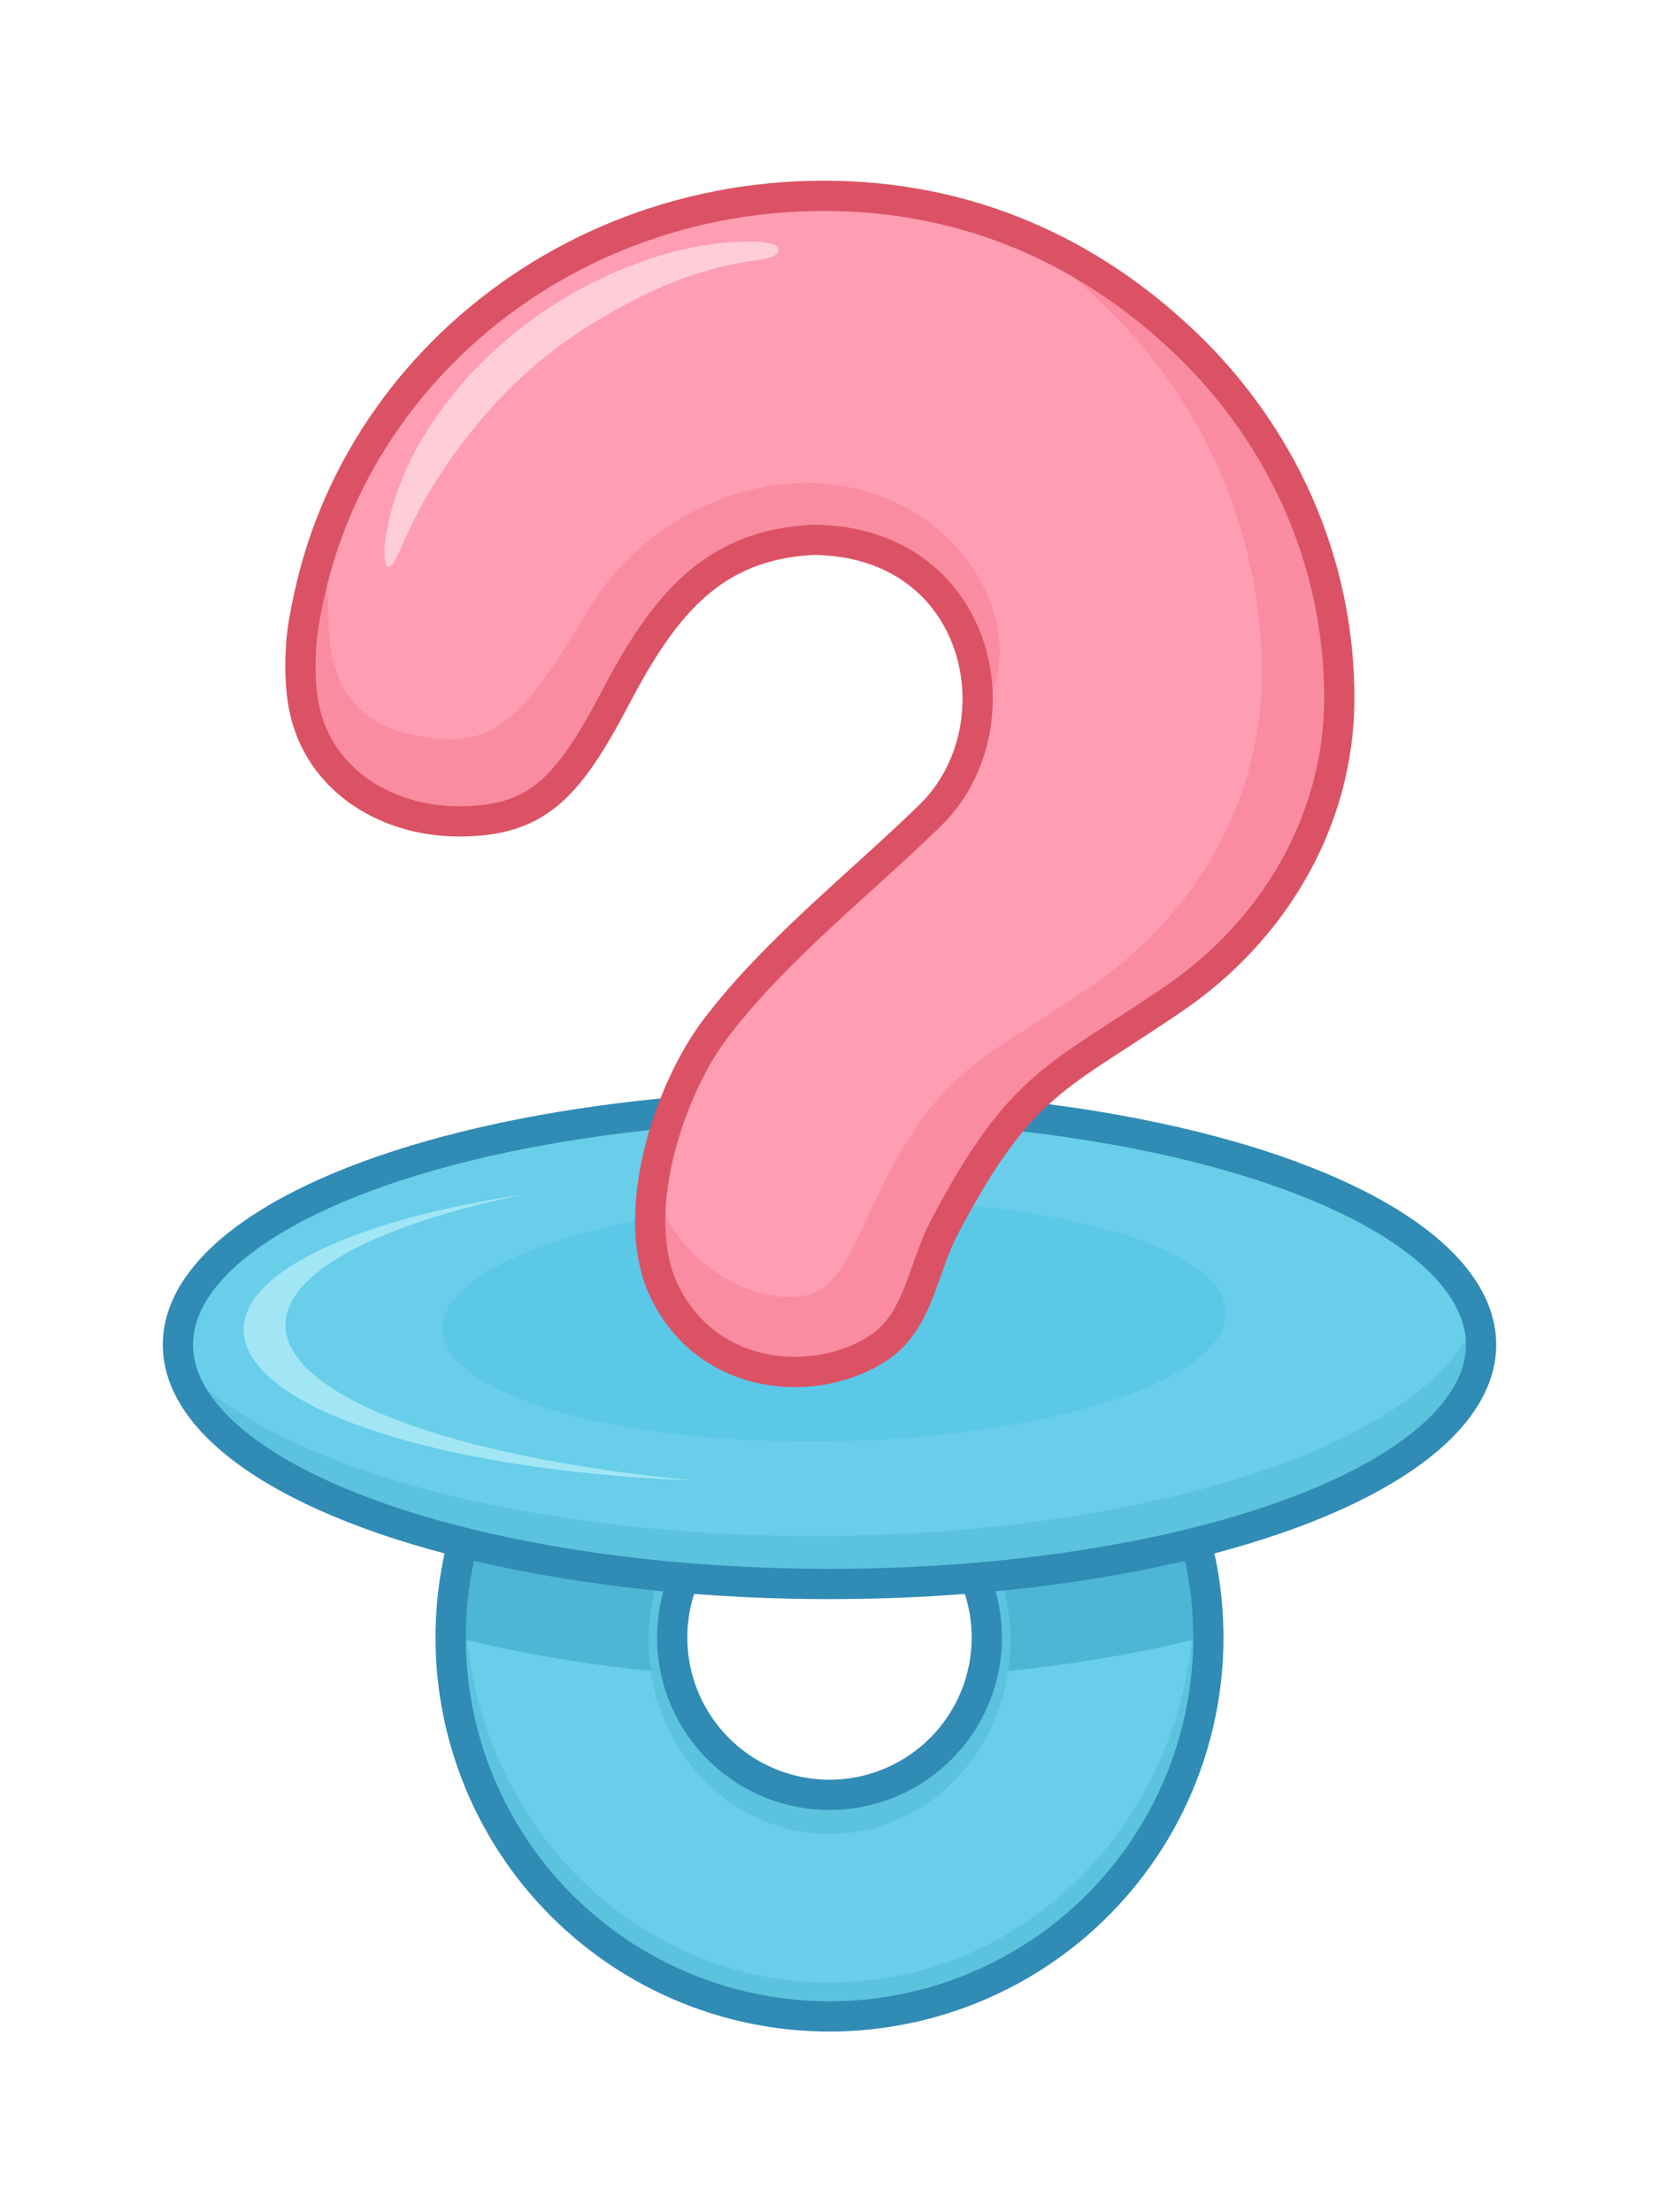
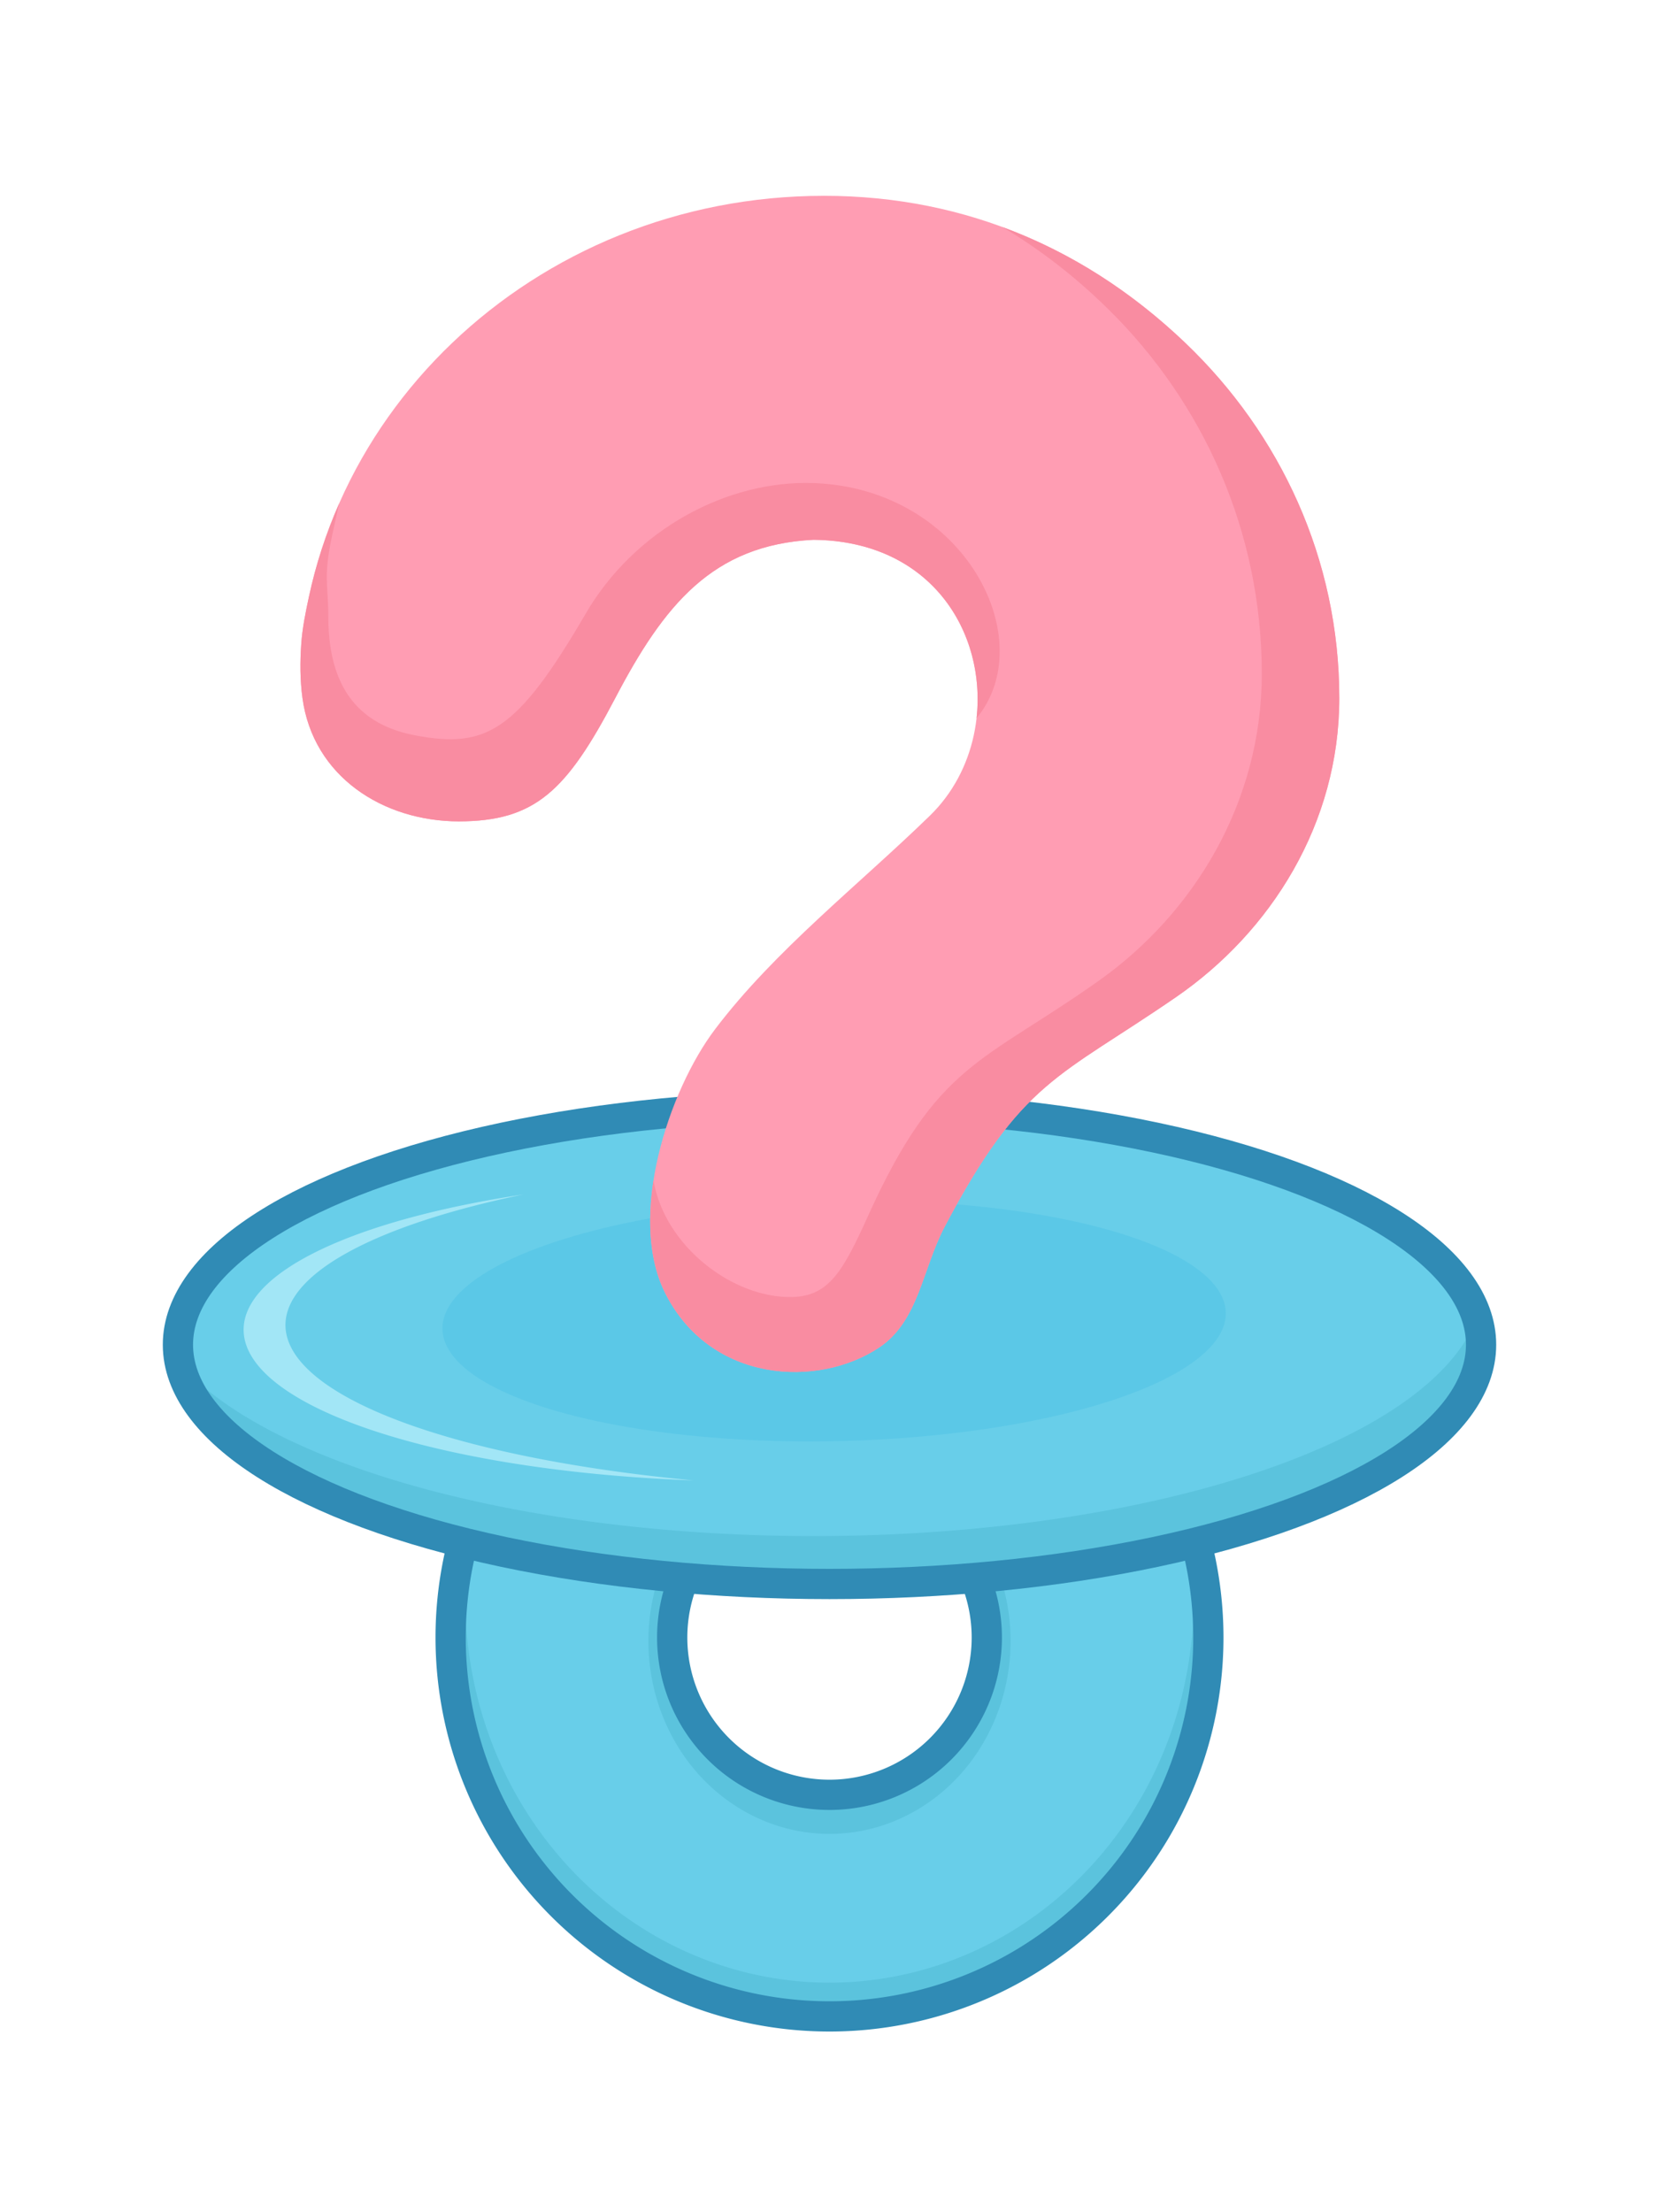
<svg xmlns="http://www.w3.org/2000/svg" width="384" height="512" viewBox="0 0 384 512" version="1.1" id="svg1">
  <defs id="defs1" />
  <g id="layer1">
    <g id="g246" transform="translate(-264,-1288.221)" style="stroke-width:7;stroke-dasharray:none">
      <g id="g238" transform="translate(-2607.948,862.26)" style="stroke-width:7;stroke-dasharray:none">
        <path id="path233" style="fill:#68cee9;fill-opacity:1;stroke:none;stroke-width:7;stroke-linecap:round;stroke-linejoin:round;stroke-dasharray:none;stroke-opacity:1" d="m 3063.947,717.257 a 87.693,87.693 0 0 0 -87.692,87.691 87.693,87.693 0 0 0 87.692,87.693 87.693,87.693 0 0 0 87.693,-87.693 87.693,87.693 0 0 0 -87.693,-87.691 z m 0,51.283 a 36.41,36.41 0 0 1 36.41,36.408 36.41,36.41 0 0 1 -36.41,36.41 36.41,36.41 0 0 1 -36.408,-36.41 36.41,36.41 0 0 1 36.408,-36.408 z" />
        <path id="path234" style="fill:#5bc3dd;fill-opacity:1;stroke:none;stroke-width:7;stroke-linecap:round;stroke-linejoin:round;stroke-dasharray:none;stroke-opacity:1" d="m 3144.408,770.262 a 84.281,88.676 0 0 1 3.82,25.893 84.281,88.676 0 0 1 -84.281,88.676 84.281,88.676 0 0 1 -84.281,-88.676 84.281,88.676 0 0 1 3.553,-25.369 87.693,87.693 0 0 0 -6.963,34.162 87.693,87.693 0 0 0 87.692,87.693 87.693,87.693 0 0 0 87.693,-87.693 87.693,87.693 0 0 0 -7.232,-34.686 z" />
-         <path id="path235" style="fill:#4cb6d4;fill-opacity:1;stroke:none;stroke-width:7;stroke-linecap:round;stroke-linejoin:round;stroke-dasharray:none;stroke-opacity:1" d="m 3063.947,717.257 a 87.693,87.693 0 0 0 -87.691,87.318 c 15.566,4.042 33.222,7.025 52.246,8.691 a 36.41,36.41 0 0 1 -0.963,-8.318 36.41,36.41 0 0 1 36.408,-36.408 36.41,36.41 0 0 1 36.41,36.408 36.41,36.41 0 0 1 -0.963,8.318 c 19.025,-1.666 36.679,-4.65 52.244,-8.691 a 87.693,87.693 0 0 0 -87.691,-87.318 z" />
        <path id="path236" style="fill:#5bc3dd;fill-opacity:1;stroke:none;stroke-width:7;stroke-linecap:round;stroke-linejoin:round;stroke-dasharray:none;stroke-opacity:1" d="m 3063.945,761.182 a 41.916,44.609 0 0 0 -41.914,44.609 41.916,44.609 0 0 0 0.506,6.906 41.916,44.609 0 0 0 41.41,37.703 41.916,44.609 0 0 0 41.41,-37.703 c -7e-4,7e-5 0,-7e-5 0,0 a 41.916,44.609 0 0 0 0.506,-6.906 41.916,44.609 0 0 0 -41.914,-44.609 z m 0,7.357 a 36.41,36.41 0 0 1 0.312,0.019 36.41,36.41 0 0 1 13.621,2.752 36.41,36.41 0 0 1 6.645,3.693 36.41,36.41 0 0 1 1.586,1.059 36.41,36.41 0 0 1 3.58,3.141 36.41,36.41 0 0 1 5.785,7.539 36.41,36.41 0 0 1 2.107,4.271 36.41,36.41 0 0 1 0,0.002 36.41,36.41 0 0 1 1.531,4.508 36.41,36.41 0 0 1 0.154,0.775 36.41,36.41 0 0 1 0.805,4.293 36.41,36.41 0 0 1 0.283,4.355 36.41,36.41 0 0 1 -0.295,4.494 36.41,36.41 0 0 1 -0.246,1.406 36.41,36.41 0 0 1 -0.01,0.031 36.41,36.41 0 0 1 -35.863,30.479 36.41,36.41 0 0 1 -35.445,-28.092 36.41,36.41 0 0 1 -0.721,-4.131 36.41,36.41 0 0 1 -0.242,-4.188 36.41,36.41 0 0 1 0.312,-4.752 36.41,36.41 0 0 1 4.566,-13.451 36.41,36.41 0 0 1 5.787,-7.541 36.41,36.41 0 0 1 7.539,-5.785 36.41,36.41 0 0 1 13.451,-4.566 36.41,36.41 0 0 1 4.752,-0.312 z" />
        <path id="path238" style="fill:none;fill-opacity:1;stroke:#308bb5;stroke-width:7;stroke-linecap:round;stroke-linejoin:round;stroke-dasharray:none;stroke-opacity:1" d="m 3063.947,717.257 a 87.693,87.693 0 0 0 -87.692,87.691 87.693,87.693 0 0 0 87.692,87.693 87.693,87.693 0 0 0 87.693,-87.693 87.693,87.693 0 0 0 -87.693,-87.691 z m 0,51.283 a 36.41,36.41 0 0 1 36.41,36.408 36.41,36.41 0 0 1 -36.41,36.41 36.41,36.41 0 0 1 -36.408,-36.41 36.41,36.41 0 0 1 36.408,-36.408 z" />
      </g>
      <g id="g240" transform="translate(-2607.948,862.26)" style="stroke-width:7;stroke-dasharray:none">
        <ellipse style="fill:#68cee9;fill-opacity:1;stroke:none;stroke-width:7;stroke-linecap:round;stroke-linejoin:round;stroke-dasharray:none;stroke-opacity:1" id="ellipse238" cx="3063.948" cy="737.191" rx="150.817" ry="55.371" />
        <path id="path239" style="fill:#5bc3dd;fill-opacity:1;stroke:none;stroke-width:7;stroke-linecap:round;stroke-linejoin:round;stroke-dasharray:none;stroke-opacity:1" d="m 3213.789,730.906 a 155.012,58.753 0 0 1 -153.5,50.564 155.012,58.753 0 0 1 -146.646,-39.713 150.817,55.371 0 0 0 150.305,50.805 150.817,55.371 0 0 0 150.816,-55.371 150.817,55.371 0 0 0 -0.975,-6.285 z" />
        <ellipse style="fill:none;fill-opacity:1;stroke:#308bb5;stroke-width:7;stroke-linecap:round;stroke-linejoin:round;stroke-dasharray:none;stroke-opacity:1" id="ellipse239" cx="3063.948" cy="737.191" rx="150.817" ry="55.371" />
        <ellipse style="fill:#5bc8e7;fill-opacity:1;stroke:none;stroke-width:7;stroke-linecap:round;stroke-linejoin:round;stroke-dasharray:none;stroke-opacity:1" id="ellipse240" cx="3049.104" cy="795.713" rx="90.656" ry="27.821" transform="matrix(1,-0.021,0.02,1,0,0)" />
        <path id="path240" style="fill:#a2e6f6;fill-opacity:1;stroke:none;stroke-width:7;stroke-linecap:round;stroke-linejoin:round;stroke-dasharray:none;stroke-opacity:1" d="m 2993.044,702.412 a 118.752,35.147 0 0 0 -64.707,31.297 118.752,35.147 0 0 0 104.176,34.883 140.326,38.052 0 0 1 -94.49,-35.965 140.326,38.052 0 0 1 55.022,-30.215 z" />
      </g>
      <g id="g245" transform="translate(-2607.948,861.553)" style="stroke-width:7;stroke-dasharray:none">
        <path id="path241" style="fill:#ff9db3;fill-opacity:1;stroke:none;stroke-width:7;stroke-linecap:round;stroke-linejoin:round;stroke-dasharray:none;stroke-opacity:1" d="m 3062.638,471.988 c -8.399,0 -16.6,0.813 -24.52,2.361 -7.92,1.549 -15.558,3.832 -22.836,6.773 -7.278,2.941 -14.195,6.54 -20.668,10.719 -6.473,4.178 -12.502,8.938 -18.006,14.197 -5.504,5.26 -10.483,11.02 -14.855,17.205 -4.373,6.185 -8.139,12.794 -11.217,19.748 -3.078,6.954 -5.469,14.254 -7.09,21.822 -0.761,3.555 -1.511,7.185 -1.766,10.836 -0.292,4.189 -0.293,8.399 0.279,12.594 2.47,18.1 18.559,28.493 36.197,28.529 17.638,-0.037 24.909,-6.984 36.197,-28.529 11.288,-21.546 22.521,-35.473 45.863,-36.645 39.009,0.368 47.987,43.378 26.997,63.82 -16.452,16.023 -35.923,31.188 -49.741,49.445 -10.777,14.239 -20.446,43.485 -11.521,61.148 10.494,20.77 35.365,21.977 49.514,12.512 9.129,-6.107 9.939,-18.057 15.141,-27.94 17.848,-33.907 26.436,-34.475 53.547,-53.139 22.015,-15.156 37.795,-40.188 37.795,-69.203 v 0 c 0,-32.103 -13.618,-61.167 -35.635,-82.205 -22.017,-21.038 -50.08,-34.051 -83.676,-34.051 z" />
-         <path style="fill:#ffcdd8;fill-opacity:1;fill-rule:nonzero;stroke:none;stroke-width:7;stroke-linecap:round;stroke-linejoin:round;stroke-dasharray:none;stroke-opacity:1" d="m 2962.76,557.347 c 0.666,-0.823 1.776,-3.4 2.392,-4.768 3.641,-8.087 5.956,-11.974 9.638,-17.536 3.528,-5.327 7.541,-10.351 11.862,-15.058 3.527,-3.842 7.355,-7.429 11.422,-10.696 4.221,-3.391 8.716,-6.464 13.398,-9.184 5.877,-3.414 11.957,-6.58 18.346,-8.9 5.575,-2.025 10.856,-3.45 17.263,-4.316 1.18,-0.16 3.297,-0.592 4.032,-1.001 1.541,-0.857 1.378,-2.338 -0.338,-2.734 -0.838,-0.194 -1.864,-0.382 -3.096,-0.53 -14.202,-0.504 -27.876,3.915 -40.359,10.378 -10.673,5.67 -19.323,12.523 -27.103,20.94 -6.991,7.747 -16.978,21.446 -19.16,38.324 -0.198,1.53 -0.064,3.56 0.05,4.627 0.116,1.079 0.97,1.3 1.653,0.454 z" id="path242" />
        <path style="fill:#f98ca1;fill-opacity:1;stroke:none;stroke-width:7;stroke-linecap:round;stroke-linejoin:round;stroke-dasharray:none;stroke-opacity:1" d="m 3103.919,479.192 c 8.855,5.24 17.03,11.634 24.508,18.982 21.985,21.605 35.582,51.451 35.582,84.418 0,29.796 -15.757,55.503 -37.74,71.066 -27.071,19.166 -37.348,18.902 -53.467,54.568 -5.716,12.649 -8.996,18.397 -17.422,18.625 -13.669,0.37 -29.6,-11.691 -32.17,-26.996 -1.467,9.447 -0.972,18.806 2.742,26.158 10.494,20.77 35.365,21.977 49.514,12.512 9.129,-6.107 9.938,-18.057 15.141,-27.939 17.848,-33.907 26.436,-34.475 53.547,-53.139 22.015,-15.156 37.795,-40.188 37.795,-69.203 0,-32.103 -13.618,-61.167 -35.635,-82.205 -12.28,-11.735 -26.441,-20.972 -42.395,-26.848 z" id="path243" />
        <path style="fill:#f98ca1;fill-opacity:1;stroke:none;stroke-width:7;stroke-linecap:round;stroke-linejoin:round;stroke-dasharray:none;stroke-opacity:1" d="m 3060.392,538.477 c -20.076,-0.77 -41.535,10.736 -52.887,30.23 -15.884,27.279 -22.994,31.209 -39.258,28.197 -10.91,-2.021 -20.304,-8.659 -20.303,-27.447 4e-4,-4.813 -0.552,-7.68 -0.27,-11.506 0.247,-3.34 0.972,-6.652 1.709,-9.9 0.374,-1.649 0.719,-3.271 1.069,-4.869 -3.038,6.897 -5.4,14.134 -7.006,21.633 -0.761,3.555 -1.511,7.185 -1.766,10.836 -0.292,4.189 -0.293,8.399 0.279,12.594 2.47,18.1 18.559,28.493 36.197,28.529 17.638,-0.037 24.909,-6.984 36.197,-28.529 11.288,-21.546 22.521,-35.473 45.863,-36.645 27.397,0.258 39.981,21.55 37.773,41.285 14.908,-17.979 -2.516,-53.062 -37.599,-54.408 z" id="path244" />
-         <path id="path245" style="fill:none;fill-opacity:1;stroke:#db5264;stroke-width:7;stroke-linecap:round;stroke-linejoin:round;stroke-dasharray:none;stroke-opacity:1" d="m 3062.638,471.988 c -8.399,0 -16.6,0.813 -24.52,2.361 -7.92,1.549 -15.558,3.832 -22.836,6.773 -7.278,2.941 -14.195,6.54 -20.668,10.719 -6.473,4.178 -12.502,8.938 -18.006,14.197 -5.504,5.26 -10.483,11.02 -14.855,17.205 -4.373,6.185 -8.139,12.794 -11.217,19.748 -3.078,6.954 -5.469,14.254 -7.09,21.822 -0.761,3.555 -1.511,7.185 -1.766,10.836 -0.292,4.189 -0.293,8.399 0.279,12.594 2.47,18.1 18.559,28.493 36.197,28.529 17.638,-0.037 24.909,-6.984 36.197,-28.529 11.288,-21.546 22.521,-35.473 45.863,-36.645 39.009,0.368 47.987,43.378 26.997,63.82 -16.452,16.023 -35.923,31.188 -49.741,49.445 -10.777,14.239 -20.446,43.485 -11.521,61.148 10.494,20.77 35.365,21.977 49.514,12.512 9.129,-6.107 9.939,-18.057 15.141,-27.94 17.848,-33.907 26.436,-34.475 53.547,-53.139 22.015,-15.156 37.795,-40.188 37.795,-69.203 v 0 c 0,-32.103 -13.618,-61.167 -35.635,-82.205 -22.017,-21.038 -50.08,-34.051 -83.676,-34.051 z" />
      </g>
    </g>
  </g>
</svg>